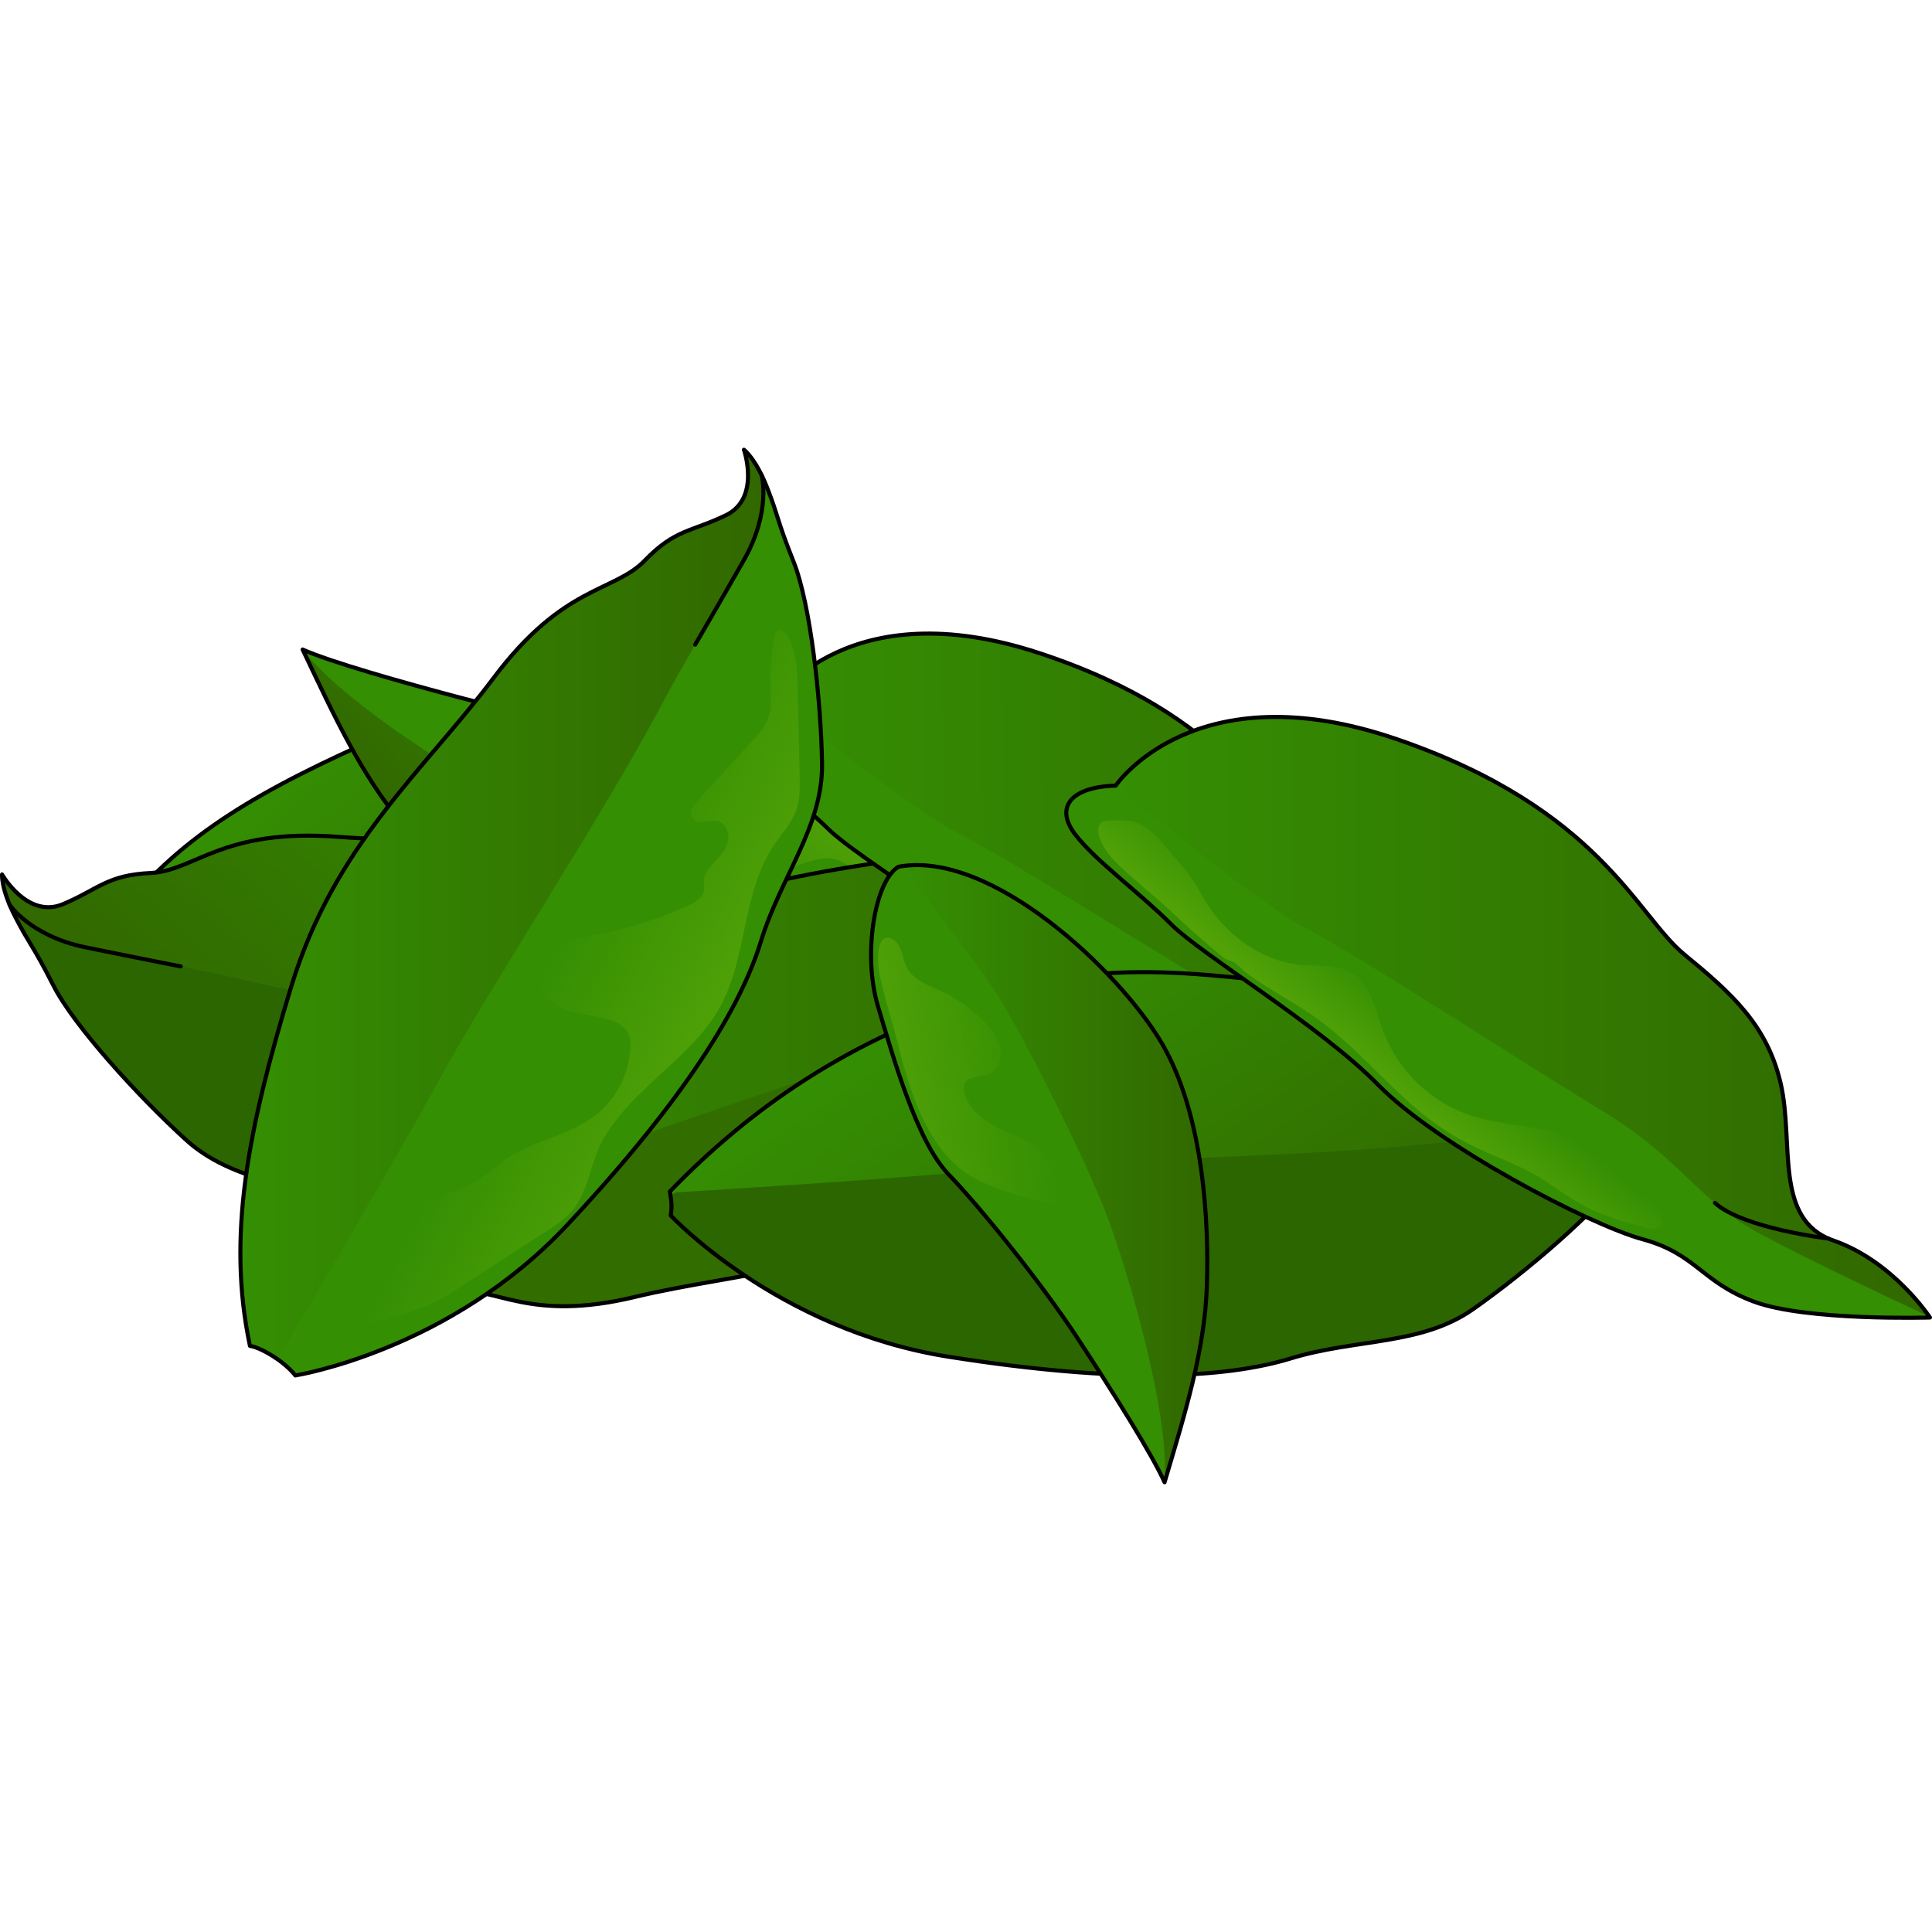
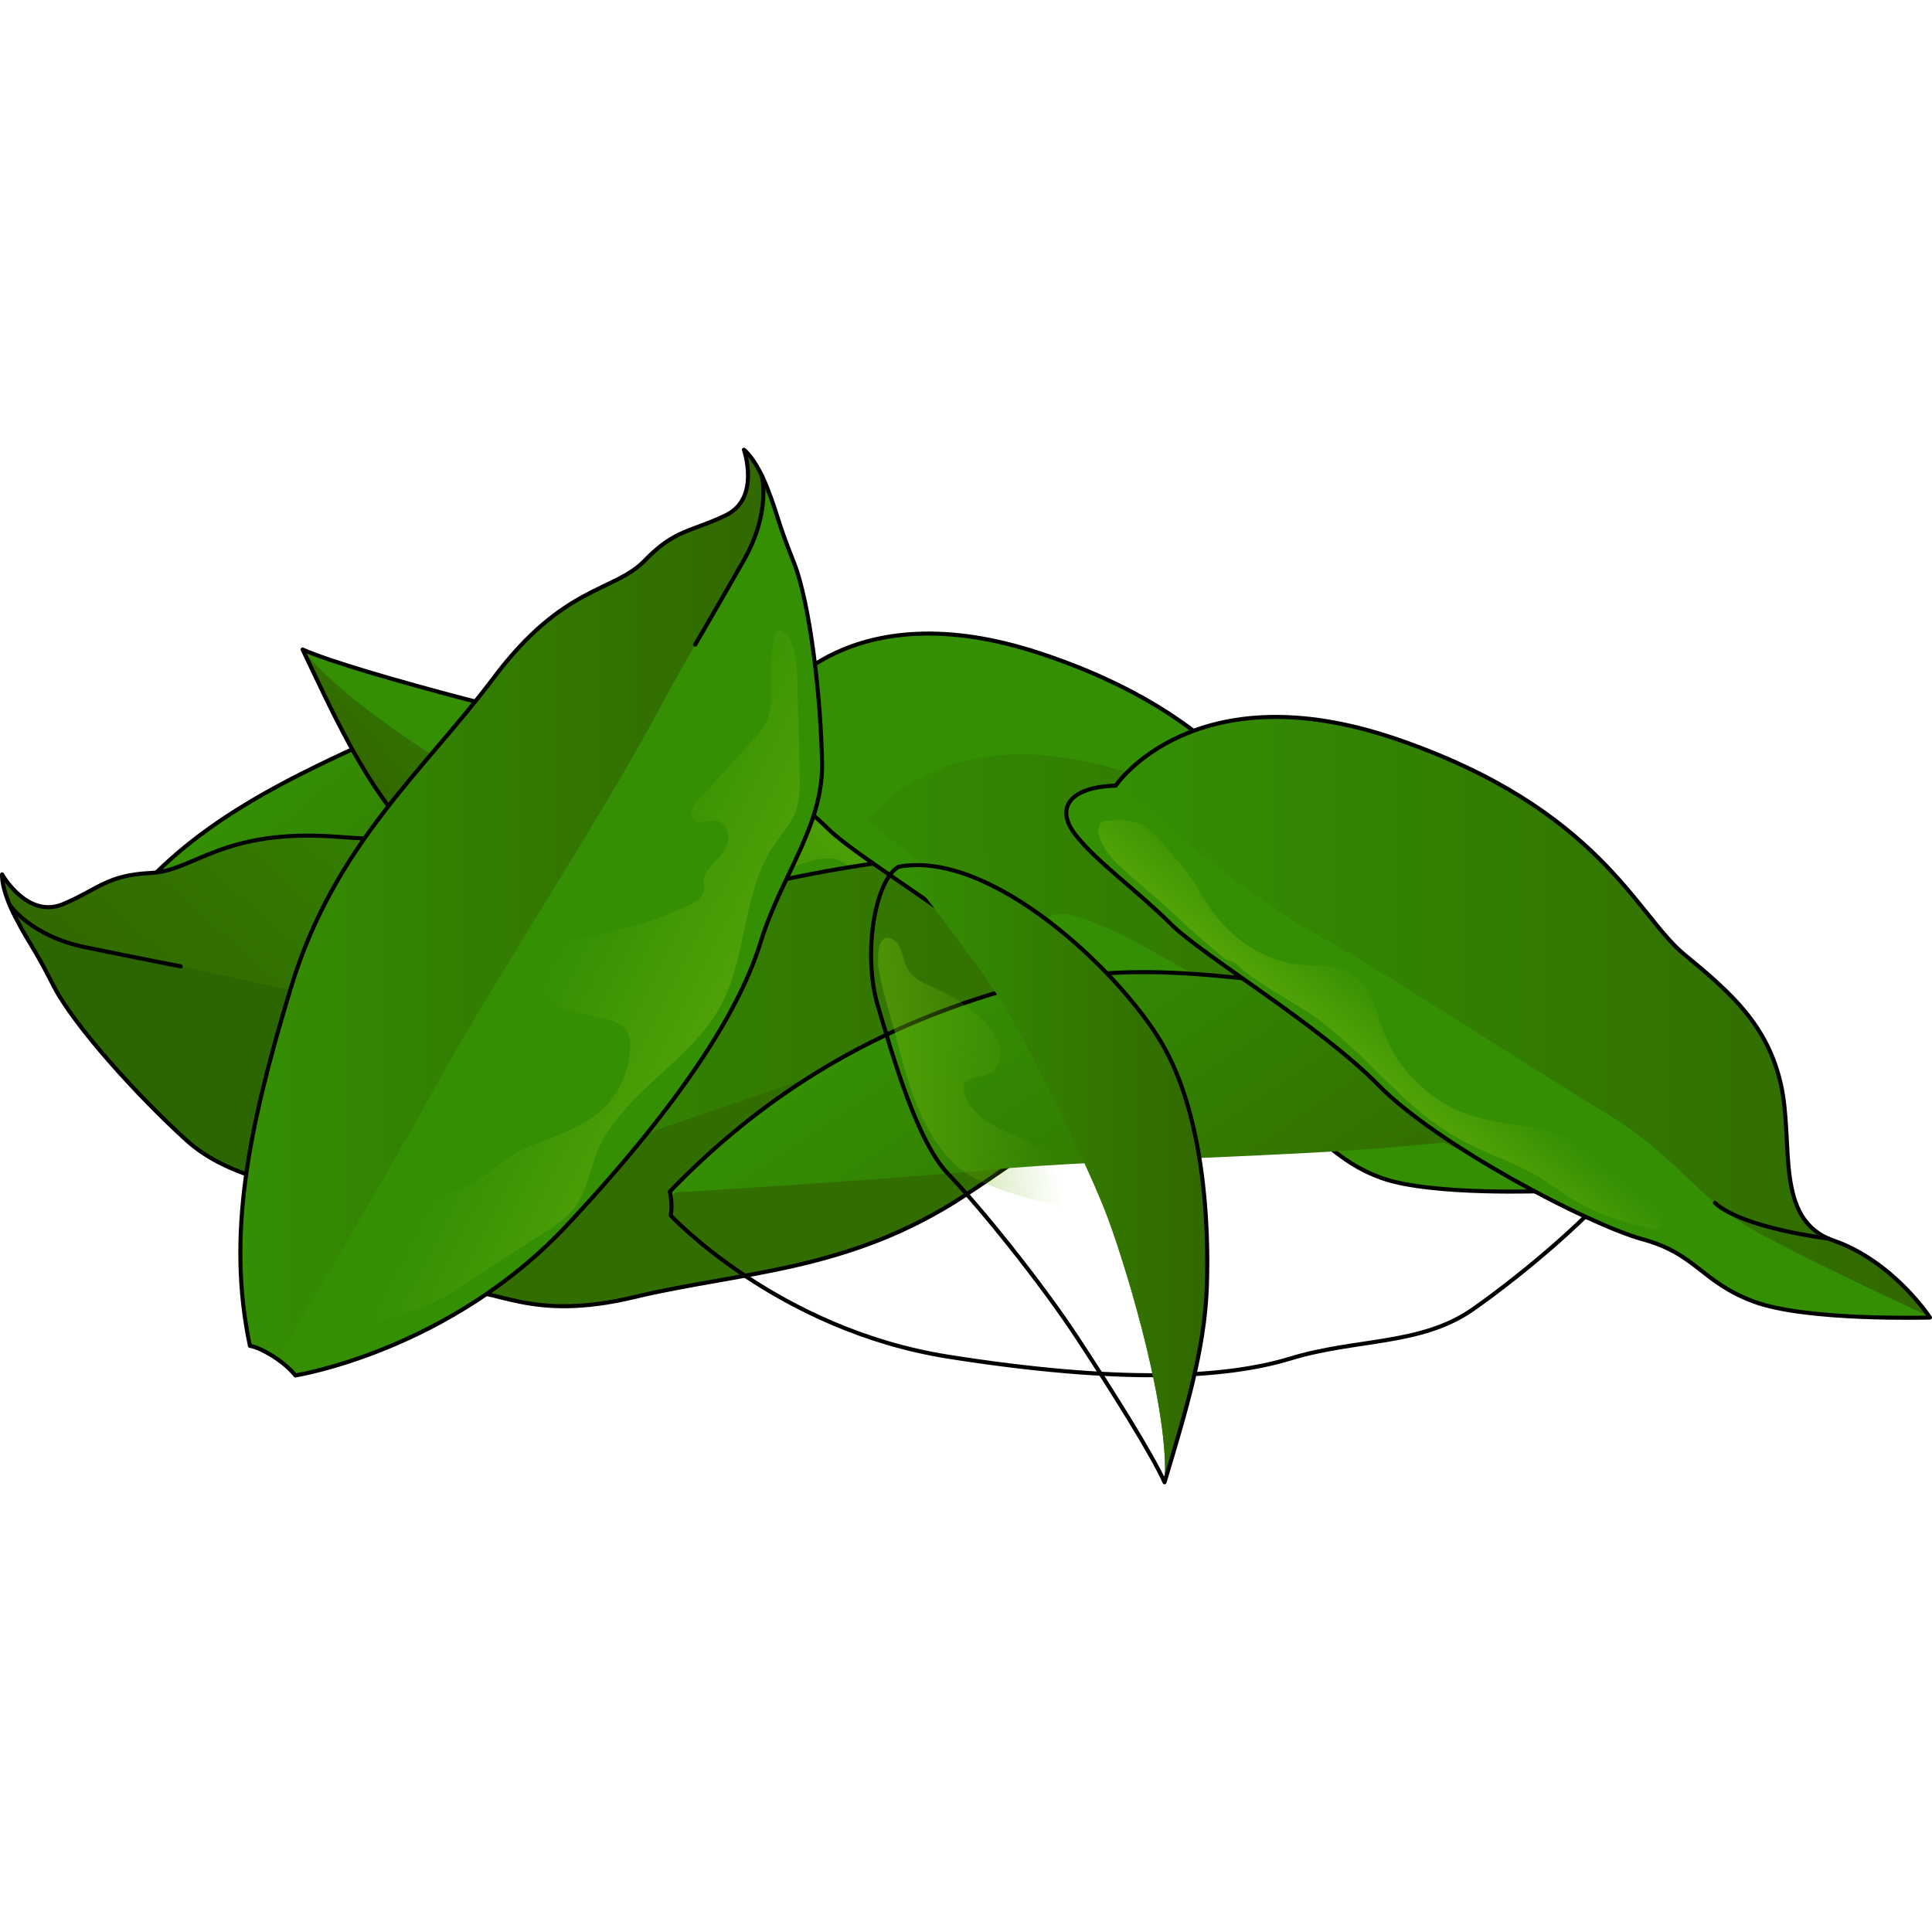
<svg xmlns="http://www.w3.org/2000/svg" version="1.1" id="Layer_1" width="800px" height="800px" viewBox="0 0 475.95 255.368" enable-background="new 0 0 475.95 255.368" xml:space="preserve">
  <g>
    <g>
      <path fill="#2B6600" d="M31.237,126.245c0,0,25.704,21.935,63.198,23.541s60.161-2.151,73.754-8.071    c13.592-5.92,27.702-5.962,37.974-15.058c10.271-9.096,24.587-24.364,29.155-33.09s5.212-8.677,8.439-14.75    c3.227-6.074,2.98-9.174,2.98-9.174s-5.609,9.619-13.295,6.267c-7.686-3.352-9.395-6.403-18.917-6.978    c-9.522-0.575-15.444-9.952-40.541-8.328s-49.892-2.729-79.433,10.225s-50.055,24.499-64.845,43.785" />
      <linearGradient id="SVGID_1_" gradientUnits="userSpaceOnUse" x1="-327.578" y1="-627.799" x2="-214.363" y2="-627.799" gradientTransform="matrix(0.65 0.76 -0.76 0.65 -163.244 708.355)">
        <stop offset="0" style="stop-color:#348F03" />
        <stop offset="1" style="stop-color:#326800" />
      </linearGradient>
      <path fill="url(#SVGID_1_)" d="M245.035,76.161c1.867-4.315,1.701-6.518,1.701-6.518s-5.609,9.619-13.295,6.267    c-7.686-3.352-9.395-6.403-18.917-6.978c-9.522-0.575-15.444-9.952-40.541-8.328c-25.096,1.624-49.892-2.729-79.433,10.225    c-29.541,12.954-50.055,24.5-64.845,43.785l0.95,7.215l1.303-0.717c0,0,44.219-7.764,67.135-12.637    c22.916-4.873,66.638-10.406,92.207-16.046c23.211-5.121,35.815-6.119,43.249-9.002c0.755-0.293,1.457-0.605,2.112-0.944    C236.661,82.483,241.373,80.546,245.035,76.161z" />
      <path fill="none" stroke="#000000" stroke-linecap="round" stroke-linejoin="round" stroke-miterlimit="10" d="M31.237,126.245    c0,0,25.704,21.935,63.198,23.541s60.161-2.151,73.754-8.071c13.592-5.92,27.702-5.962,37.974-15.058    c10.271-9.096,24.587-24.364,29.155-33.09s5.212-8.677,8.439-14.75c3.227-6.074,2.98-9.174,2.98-9.174s-5.609,9.619-13.295,6.267    c-7.686-3.352-9.395-6.403-18.917-6.978c-9.522-0.575-15.444-9.952-40.541-8.328s-49.892-2.729-79.433,10.225    s-50.055,24.499-64.845,43.785" />
      <path fill="none" stroke="#000000" stroke-linecap="round" stroke-linejoin="round" stroke-miterlimit="10" d="M245.035,76.161    c0,0-4.529,6.731-16.596,9.049c-12.067,2.318-20.644,3.872-20.644,3.872" />
    </g>
    <g>
      <path fill="#348F03" d="M224.655,118.697c-14.075,18.385-57.618,17.244-77.18,11.061c-19.562-6.183-38.436-25.239-48.466-37.236    S82.367,66.208,74.554,49.719c6.69,2.992,24.207,8.012,39.926,12.145s39.239,7.928,50.381,8.713    c11.142,0.785,29.479,12.38,40.676,19.234C216.733,96.664,226.71,112.173,224.655,118.697" />
      <linearGradient id="SVGID_2_" gradientUnits="userSpaceOnUse" x1="-1698.431" y1="-766.589" x2="-1622.636" y2="-778.998" gradientTransform="matrix(-0.744 0.668 -0.668 -0.744 -1561.359 611.146)">
        <stop offset="0" style="stop-color:#6CB30B" />
        <stop offset="1" style="stop-color:#6CB30B;stop-opacity:0" />
      </linearGradient>
      <path fill="url(#SVGID_2_)" d="M205.187,92.266c-2.813-1.821-5.699-3.558-8.443-5.381c-5.322-3.534-10.678-7.079-16.512-9.681    c-7.05-3.145-14.726-4.966-22.242-2.68c-7.709,2.345-14.791,6.351-21.761,10.395c3.979,4.081,9.888,6.193,15.552,5.56    c4.055-0.453,7.837-2.203,11.778-3.26s8.435-1.333,11.831,0.929c0.578,0.385,1.133,0.865,1.387,1.512    c0.821,2.094-1.772,3.82-2.743,5.85c-1.069,2.236,0.038,5.052,1.977,6.596c1.939,1.544,4.496,2.061,6.966,2.27    c4.58,0.386,9.234-0.131,13.617-1.514c3.095-0.977,6.128-2.267,9.416-1.42c2.498,0.643,5.217,3.888,8.031,2.954    c4.004-1.329-1.197-6.604-2.745-7.826C209.362,95.041,207.295,93.63,205.187,92.266z" />
      <path fill="#348F03" d="M99.009,92.522c10.03,11.997,28.904,31.053,48.466,37.236c19.16,6.056,61.323,7.272,76.272-9.956    l-0.748-0.631c0,0-29.63-5.14-40.385-8.481c-10.756-3.341-41.735-15.272-54.673-22.155C115.003,81.652,84.9,63.182,74.554,49.719    C82.367,66.208,88.98,80.526,99.009,92.522z" />
      <linearGradient id="SVGID_3_" gradientUnits="userSpaceOnUse" x1="-1656.209" y1="-751.815" x2="-1581.551" y2="-751.815" gradientTransform="matrix(-0.744 0.668 -0.668 -0.744 -1561.359 611.146)">
        <stop offset="0" style="stop-color:#348F03" />
        <stop offset="1" style="stop-color:#326800" />
      </linearGradient>
      <path fill="url(#SVGID_3_)" d="M99.009,92.522c10.03,11.997,28.904,31.053,48.466,37.236c19.16,6.056,61.323,7.272,76.272-9.956    l-0.748-0.631c0,0-29.63-5.14-40.385-8.481c-10.756-3.341-41.735-15.272-54.673-22.155C115.003,81.652,84.9,63.182,74.554,49.719    C82.367,66.208,88.98,80.526,99.009,92.522z" />
      <path fill="none" stroke="#000000" stroke-linecap="round" stroke-linejoin="round" stroke-miterlimit="10" d="M224.655,118.697    c-14.075,18.385-57.618,17.244-77.18,11.061c-19.562-6.183-38.436-25.239-48.466-37.236S82.367,66.208,74.554,49.719    c6.69,2.992,24.207,8.012,39.926,12.145s39.239,7.928,50.381,8.713c11.142,0.785,29.479,12.38,40.676,19.234    C216.733,96.664,226.71,112.173,224.655,118.697" />
    </g>
    <g>
      <path fill="#2B6600" d="M244.795,172.538c0,0-29.543,24.584-72.207,25.881s-68.391-3.296-83.766-10.22    s-31.422-7.172-42.975-17.661c-11.553-10.489-27.619-28.056-32.691-38.045s-5.805-9.941-9.389-16.895    c-3.584-6.953-3.26-10.475-3.26-10.475s6.244,11.019,15.032,7.315s10.775-7.149,21.613-7.669c10.838-0.52,17.705-11.1,46.224-8.9    c28.519,2.201,56.781-2.399,90.195,12.75s56.582,28.57,73.13,50.711" />
      <linearGradient id="SVGID_4_" gradientUnits="userSpaceOnUse" x1="-1560.711" y1="1058.565" x2="-1431.942" y2="1058.565" gradientTransform="matrix(-0.66 0.751 0.751 0.66 -1658.188 560.625)">
        <stop offset="0" style="stop-color:#348F03" />
        <stop offset="1" style="stop-color:#326800" />
      </linearGradient>
      <path fill="url(#SVGID_4_)" d="M2.35,112.561c-2.063-4.933-1.843-7.437-1.843-7.437s6.244,11.019,15.032,7.315    c8.788-3.703,10.775-7.149,21.613-7.669c10.838-0.52,17.705-11.1,46.224-8.9c28.519,2.201,56.781-2.399,90.195,12.75    c33.414,15.15,56.582,28.57,73.13,50.711l-1.182,8.193l-1.472-0.834c0,0-50.18-9.454-76.174-15.32    c-25.993-5.866-75.64-12.775-104.641-19.551c-26.326-6.151-40.646-7.464-49.06-10.848c-0.855-0.344-1.649-0.709-2.388-1.103    C11.784,119.869,6.454,117.6,2.35,112.561z" />
      <path fill="none" stroke="#000000" stroke-linecap="round" stroke-linejoin="round" stroke-miterlimit="10" d="M244.795,172.538    c0,0-29.543,24.584-72.207,25.881s-68.391-3.296-83.766-10.22s-31.422-7.172-42.975-17.661    c-11.553-10.489-27.619-28.056-32.691-38.045s-5.805-9.941-9.389-16.895c-3.584-6.953-3.26-10.475-3.26-10.475    s6.244,11.019,15.032,7.315s10.775-7.149,21.613-7.669c10.838-0.52,17.705-11.1,46.224-8.9    c28.519,2.201,56.781-2.399,90.195,12.75s56.582,28.57,73.13,50.711" />
      <path fill="none" stroke="#000000" stroke-linecap="round" stroke-linejoin="round" stroke-miterlimit="10" d="M2.35,112.561    c0,0,5.056,7.719,18.747,10.526s23.423,4.695,23.423,4.695" />
    </g>
    <g>
      <linearGradient id="SVGID_5_" gradientUnits="userSpaceOnUse" x1="78.209" y1="156.641" x2="297.929" y2="156.641">
        <stop offset="0" style="stop-color:#348F03" />
        <stop offset="1" style="stop-color:#326800" />
      </linearGradient>
      <path fill="url(#SVGID_5_)" d="M294.216,114.513c0,0-30.942-18.361-70.573-13.258s-62.735,13.15-75.924,21.822    s-27.987,11.272-37.117,22.675c-9.13,11.403-21.387,30.016-24.599,39.999c-3.212,9.983-3.898,10.048-6.184,17.005    c-2.286,6.957-1.466,10.165-1.466,10.165s4.144-11.108,12.815-8.983c8.671,2.125,11.017,5.017,21.112,3.896    c10.095-1.121,18.007,7.646,44.045,1.398c26.038-6.248,52.843-6.171,81.494-25.112s48.084-34.769,60.11-57.682" />
      <path fill="#326D00" d="M78.956,205.774c-1.178,4.865-0.605,7.147-0.605,7.147s4.144-11.108,12.815-8.983    c8.671,2.125,11.017,5.017,21.112,3.896c10.095-1.121,18.007,7.646,44.045,1.398c26.038-6.248,52.843-6.171,81.494-25.112    s48.084-34.769,60.11-57.682l-2.303-7.399l-1.238,0.988c0,0-44.991,16.153-68.153,25.415    c-23.162,9.263-68.035,22.984-93.843,33.532c-23.427,9.575-36.471,12.905-43.749,17.276c-0.739,0.444-1.419,0.899-2.045,1.372    C86.598,197.625,82.005,200.51,78.956,205.774z" />
      <path fill="none" stroke="#000000" stroke-linecap="round" stroke-linejoin="round" stroke-miterlimit="10" d="M294.216,114.513    c0,0-30.942-18.361-70.573-13.258s-62.735,13.15-75.924,21.822s-27.987,11.272-37.117,22.675    c-9.13,11.403-21.387,30.016-24.599,39.999c-3.212,9.983-3.898,10.048-6.184,17.005c-2.286,6.957-1.466,10.165-1.466,10.165    s4.144-11.108,12.815-8.983c8.671,2.125,11.017,5.017,21.112,3.896c10.095-1.121,18.007,7.646,44.045,1.398    c26.038-6.248,52.843-6.171,81.494-25.112s48.084-34.769,60.11-57.682" />
      <path fill="none" stroke="#000000" stroke-linecap="round" stroke-linejoin="round" stroke-miterlimit="10" d="M78.956,205.774    c0,0,3.533-7.882,15.775-12.5s20.959-7.8,20.959-7.8" />
    </g>
    <g>
      <g>
        <path fill="#348F03" d="M191.024,62.184c0,0,17.802-27.145,65.041-11.576s56.046,40.117,67.21,49.047s19.473,16.197,22.759,29.76     s-1.31,31.475,12.635,36.12s22.607,17.575,22.607,17.575s-28.61,1.205-40.851-3.178c-12.241-4.383-13.455-10.886-25.966-14.132     c-12.51-3.246-47.876-21.229-61.65-34.946c-13.774-13.716-41.177-29.531-48.636-36.807c-7.459-7.276-17.465-14.238-22.359-20.412     C176.919,67.46,180.543,62.598,191.024,62.184z" />
        <linearGradient id="SVGID_6_" gradientUnits="userSpaceOnUse" x1="188.18" y1="129.704" x2="376.767" y2="129.704" gradientTransform="matrix(1 -0.012 0.012 1 1.914 -11.62)">
          <stop offset="0" style="stop-color:#348F03" />
          <stop offset="1" style="stop-color:#326800" />
        </linearGradient>
-         <path fill="url(#SVGID_6_)" d="M304.739,136.162c18.843,11.103,21.789,20.136,37.193,28.164     c12.007,6.258,31.275,15.007,39.19,18.562c-1.197-1.7-9.567-13.06-22.453-17.353c-13.945-4.645-9.349-22.557-12.635-36.12     s-11.595-20.829-22.758-29.76c-11.164-8.931-19.97-33.479-67.21-49.047c-47.239-15.569-65.041,11.576-65.041,11.576     s32.638,26.52,45.187,32.882C248.76,101.429,285.896,125.059,304.739,136.162z" />
+         <path fill="url(#SVGID_6_)" d="M304.739,136.162c18.843,11.103,21.789,20.136,37.193,28.164     c12.007,6.258,31.275,15.007,39.19,18.562c-1.197-1.7-9.567-13.06-22.453-17.353c-13.945-4.645-9.349-22.557-12.635-36.12     c-11.164-8.931-19.97-33.479-67.21-49.047c-47.239-15.569-65.041,11.576-65.041,11.576     s32.638,26.52,45.187,32.882C248.76,101.429,285.896,125.059,304.739,136.162z" />
        <path fill="none" stroke="#000000" stroke-linecap="round" stroke-linejoin="round" stroke-miterlimit="10" d="M191.024,62.184     c0,0,17.802-27.145,65.041-11.576s56.046,40.117,67.21,49.047s19.473,16.197,22.759,29.76s-1.31,31.475,12.635,36.12     s22.607,17.575,22.607,17.575s-28.61,1.205-40.851-3.178c-12.241-4.383-13.455-10.886-25.966-14.132     c-12.51-3.246-47.876-21.229-61.65-34.946c-13.774-13.716-41.177-29.531-48.636-36.807c-7.459-7.276-17.465-14.238-22.359-20.412     C176.919,67.46,180.543,62.598,191.024,62.184z" />
      </g>
      <path fill="none" stroke="#000000" stroke-linecap="round" stroke-linejoin="round" stroke-miterlimit="10" d="M357.517,165.101    c0,0-19.871-2.121-26.404-7.933" />
    </g>
    <g>
      <path fill="#348F03" d="M72.754,228.552c0,0,37.965-5.981,67.089-37.185s42.646-53.567,47.587-69.69s15.342-28.344,15.082-43.946    c-0.26-15.602-2.86-39.265-7.021-49.667c-4.161-10.401-3.641-10.922-6.501-18.203S183.269,0.5,183.269,0.5    s4.161,11.962-4.421,16.122s-12.482,3.38-20.023,11.182s-20.023,5.981-37.185,28.864s-39.265,41.086-49.927,76.191    s-15.862,61.369-10.141,88.412c0,0,3.548,1.153,6.638,3.353C71.3,226.824,72.754,228.552,72.754,228.552z" />
      <linearGradient id="SVGID_7_" gradientUnits="userSpaceOnUse" x1="59.216" y1="112.562" x2="187.985" y2="112.562">
        <stop offset="0" style="stop-color:#348F03" />
        <stop offset="1" style="stop-color:#326800" />
      </linearGradient>
      <path fill="url(#SVGID_7_)" d="M187.642,6.791c-2.346-4.805-4.373-6.292-4.373-6.292s4.161,11.962-4.421,16.122    c-8.581,4.161-12.482,3.38-20.023,11.182c-7.541,7.801-20.023,5.981-37.185,28.864c-17.162,22.883-39.265,41.086-49.927,76.191    c-10.661,35.105-15.862,61.369-10.141,88.412l6.638,3.353c0,0,26.647-44.439,39.389-67.842    c12.742-23.403,40.306-65.269,54.348-91.533c12.747-23.841,21.208-35.469,24.217-44.024c0.306-0.869,0.555-1.707,0.747-2.522    C186.91,18.703,188.721,13.199,187.642,6.791z" />
      <path fill="none" stroke="#000000" stroke-linecap="round" stroke-linejoin="round" stroke-miterlimit="10" d="M61.573,221.271    c-5.721-27.044-0.52-53.307,10.141-88.412s32.765-53.307,49.927-76.191s29.644-21.063,37.185-28.864s11.442-7.021,20.023-11.182    S183.269,0.5,183.269,0.5s2.86,2.08,5.721,9.361s2.34,7.801,6.501,18.203c4.161,10.401,6.761,34.065,7.021,49.667    c0.26,15.602-10.141,27.824-15.082,43.946s-18.463,38.485-47.587,69.69s-67.089,37.185-67.089,37.185s-1.734-2.376-5.531-4.76    C63.425,221.407,61.573,221.271,61.573,221.271z" />
      <linearGradient id="SVGID_8_" gradientUnits="userSpaceOnUse" x1="213.608" y1="168.458" x2="134.059" y2="127.579">
        <stop offset="0" style="stop-color:#6CB30B" />
        <stop offset="1" style="stop-color:#6CB30B;stop-opacity:0" />
      </linearGradient>
      <path fill="url(#SVGID_8_)" d="M131.105,195.26c-5.729,3.725-11.457,7.451-17.186,11.176c-2.979,1.937-5.99,3.891-9.322,5.128    c-6.523,2.422-23.01,9.415-21.83-2.634c0.942-9.618,13.316-18.332,20.944-22.39c4.179-2.224,8.966-3.348,13.077-5.545    c3.636-1.943,6.545-5.298,10.339-7.29c6.629-3.481,14.374-4.975,20.151-9.739c4.845-3.995,7.836-10.154,7.979-16.433    c0.029-1.261-0.068-2.58-0.713-3.663c-0.632-1.061-1.721-1.771-2.842-2.291c-3.366-1.56-7.196-1.692-10.786-2.626    s-7.312-3.118-8.165-6.727c-0.854-3.614,1.595-7.335,4.774-9.254c3.179-1.919,6.962-2.482,10.602-3.217    c7.372-1.488,14.572-3.832,21.406-6.971c1.726-0.793,3.647-1.922,3.899-3.804c0.101-0.756-0.096-1.521-0.064-2.282    c0.08-1.896,1.519-3.416,2.825-4.793c1.383-1.46,2.763-3.07,3.163-5.041c0.4-1.971-0.568-4.359-2.519-4.844    c-2.054-0.51-4.726,1.034-6.088-0.586c-1.166-1.385,0.099-3.432,1.324-4.765c4.358-4.744,8.715-9.487,13.073-14.231    c1.704-1.854,3.456-3.79,4.219-6.19c0.691-2.172,0.504-4.509,0.435-6.786c-0.131-4.299,0.184-8.612,0.938-12.846    c0.088-0.493,0.204-1.024,0.585-1.349c0.915-0.78,2.254,0.282,2.845,1.329c2.069,3.671,2.218,8.077,2.317,12.29    c0.168,7.185,0.336,14.37,0.505,21.555c0.071,3.04,0.129,6.163-0.914,9.018c-1.161,3.179-3.568,5.714-5.457,8.522    c-7.862,11.69-6.465,27.551-13.285,39.878c-4.668,8.438-12.696,14.37-19.548,21.156c-3.792,3.755-8.078,8.498-10.237,13.426    c-2.053,4.688-3.002,10.948-6.179,15.035C138.851,190.715,134.551,193.02,131.105,195.26z" />
      <path fill="none" stroke="#000000" stroke-linecap="round" stroke-linejoin="round" stroke-miterlimit="10" d="M187.642,6.791    c0,0,2.465,8.892-4.459,21.032c-6.923,12.14-11.926,20.699-11.926,20.699" />
    </g>
    <g>
-       <path fill="#2B6600" d="M165.232,189.15c0,0,26.206,28.114,68.366,34.783c42.16,6.669,68.26,5.357,84.386,0.428    c16.126-4.93,32.075-3.151,44.859-12.099c12.784-8.948,30.938-24.348,37.228-33.618s7.013-9.13,11.445-15.575    c4.433-6.446,4.556-9.98,4.556-9.98s-7.584,10.143-15.835,5.361s-9.788-8.451-20.473-10.334    c-10.685-1.883-16.163-13.245-44.732-14.659c-28.569-1.414-56.025-9.542-91.083,1.272s-59.733,28.657-78.942,48.535" />
      <linearGradient id="SVGID_9_" gradientUnits="userSpaceOnUse" x1="-173.312" y1="-698.181" x2="-48.863" y2="-698.181" gradientTransform="matrix(0.56 0.829 -0.829 0.56 -225.855 651.321)">
        <stop offset="0" style="stop-color:#348F03" />
        <stop offset="1" style="stop-color:#326800" />
      </linearGradient>
      <path fill="url(#SVGID_9_)" d="M413.306,160.233c2.668-4.634,2.766-7.145,2.766-7.145s-7.584,10.143-15.835,5.361    c-8.251-4.782-9.788-8.451-20.473-10.334c-10.685-1.883-16.163-13.245-44.732-14.659c-28.569-1.414-56.025-9.542-91.083,1.272    c-35.058,10.814-59.733,28.657-78.942,48.535l0.14,0.824l1.565-0.642c0,0,50.972-3.049,77.498-5.589    c26.526-2.54,76.647-3.132,106.271-6.196c26.892-2.781,41.263-2.278,50.037-4.573c0.891-0.233,1.725-0.495,2.508-0.793    C403.026,166.293,408.6,164.714,413.306,160.233z" />
      <path fill="none" stroke="#000000" stroke-linecap="round" stroke-linejoin="round" stroke-miterlimit="10" d="M165.007,183.262    c19.209-19.878,43.884-37.721,78.942-48.535s62.514-2.686,91.083-1.272c28.569,1.414,34.047,12.776,44.732,14.659    c10.685,1.883,12.222,5.552,20.473,10.334s15.835-5.361,15.835-5.361s-0.123,3.535-4.556,9.98    c-4.433,6.446-5.155,6.306-11.445,15.575s-24.445,24.669-37.228,33.618c-12.784,8.948-28.733,7.17-44.859,12.099    c-16.126,4.93-42.226,6.241-84.386-0.428c-42.16-6.669-68.366-34.783-68.366-34.783s0.357-1.824,0.101-3.833    C165.078,183.309,165.007,183.262,165.007,183.262z" />
      <path fill="none" stroke="#000000" stroke-linecap="round" stroke-linejoin="round" stroke-miterlimit="10" d="M413.306,160.233    c0,0-5.989,7.02-19.925,8.077c-13.936,1.058-23.828,1.703-23.828,1.703" />
    </g>
    <g>
      <g>
        <path fill="#348F03" d="M274.843,83.255c0,0,19.278-28.615,69.279-11.446s59.038,43.375,70.785,53.013     c11.747,9.639,20.482,17.47,23.796,31.929c3.313,14.458-1.807,33.435,12.952,38.555c14.759,5.121,23.796,18.976,23.796,18.976     s-30.422,0.904-43.375-3.916c-12.952-4.819-14.157-11.747-27.41-15.362c-13.253-3.615-50.604-23.193-65.062-37.953     c-14.458-14.759-43.375-31.929-51.206-39.76c-7.832-7.832-18.374-15.362-23.495-21.989S263.698,83.556,274.843,83.255z" />
        <linearGradient id="SVGID_10_" gradientUnits="userSpaceOnUse" x1="274.843" y1="140.184" x2="475.289" y2="140.184">
          <stop offset="0" style="stop-color:#348F03" />
          <stop offset="1" style="stop-color:#326800" />
        </linearGradient>
        <path fill="url(#SVGID_10_)" d="M394.725,163.378c19.88,12.049,22.892,21.687,39.158,30.422     c12.679,6.809,33.041,16.362,41.406,20.244c-1.25-1.823-9.995-14.006-23.635-18.738c-14.759-5.121-9.639-24.097-12.952-38.555     c-3.313-14.458-12.048-22.29-23.796-31.929c-11.747-9.639-20.784-35.844-70.785-53.013     c-50.001-17.169-69.279,11.446-69.279,11.446s34.338,28.615,47.592,35.543C335.688,125.726,374.845,151.329,394.725,163.378z" />
        <path fill="none" stroke="#000000" stroke-linecap="round" stroke-linejoin="round" stroke-miterlimit="10" d="M274.843,83.255     c0,0,19.278-28.615,69.279-11.446s59.038,43.375,70.785,53.013c11.747,9.639,20.482,17.47,23.796,31.929     c3.313,14.458-1.807,33.435,12.952,38.555c14.759,5.121,23.796,18.976,23.796,18.976s-30.422,0.904-43.375-3.916     c-12.952-4.819-14.157-11.747-27.41-15.362c-13.253-3.615-50.604-23.193-65.062-37.953     c-14.458-14.759-43.375-31.929-51.206-39.76c-7.832-7.832-18.374-15.362-23.495-21.989S263.698,83.556,274.843,83.255z" />
      </g>
      <path fill="none" stroke="#000000" stroke-linecap="round" stroke-linejoin="round" stroke-miterlimit="10" d="M450.437,194.83    c0,0-21.091-2.516-27.958-8.779" />
      <linearGradient id="SVGID_11_" gradientUnits="userSpaceOnUse" x1="328.018" y1="120.928" x2="348.766" y2="92.77" gradientTransform="matrix(0.999 0.046 -0.046 0.999 1.241 26.849)">
        <stop offset="0" style="stop-color:#6CB30B" />
        <stop offset="1" style="stop-color:#6CB30B;stop-opacity:0" />
      </linearGradient>
      <path fill="url(#SVGID_11_)" d="M276.927,104.078c0.377,0.344,0.757,0.684,1.134,1.02c3.786,3.375,7.635,6.442,11.297,9.929    c3.884,3.699,7.957,7.195,12.08,10.624c0.824,0.686,1.67,0.638,2.5,1.104c0.959,0.538,1.833,1.6,2.713,2.284    c1.794,1.394,3.686,2.655,5.605,3.869c3.868,2.446,7.877,4.672,11.62,7.312c8.85,6.241,15.934,14.628,24.07,21.776    c5.823,5.116,11.72,8.794,18.838,11.841c4.92,2.106,9.961,4.1,14.398,7.145c3.993,2.74,8.1,5.622,12.648,7.47    c3.852,1.565,7.834,2.808,11.892,3.713c1.172,0.261,2.601,0.416,3.384-0.494c0.905-1.052,0.251-2.673-0.509-3.835    c-2.856-4.363-6.783-7.878-10.942-10.967c-4.173-3.099-8.395-6.405-13.428-7.885c-7.301-2.147-15.128-2.166-22.328-4.629    c-9.551-3.268-17.485-10.961-21.046-20.407c-2.035-5.4-3.182-11.937-8.213-14.763c-3.41-1.915-7.584-1.454-11.485-1.739    c-10.89-0.797-20.161-8.15-25.186-17.41c-1.674-3.085-3.727-5.964-6.098-8.552c-2.203-2.404-4.329-5.557-6.979-7.544    c-3.257-2.442-5.902-2.235-9.813-2.075c-0.537,0.022-1.099,0.051-1.563,0.321c-1.094,0.638-1.099,2.222-0.748,3.439    C271.748,99.021,274.287,101.668,276.927,104.078z" />
    </g>
    <g>
-       <path fill="#348F03" d="M221.344,103.236c22.757-4.268,54.384,25.684,64.802,43.358c10.418,17.674,11.72,44.463,11.162,60.09    c-0.558,15.627-5.209,30.696-10.418,48.184c-2.977-6.697-12.651-22.139-21.58-35.719c-8.93-13.581-23.888-32.124-31.651-40.154    c-7.763-8.031-13.653-28.911-17.4-41.493C212.51,124.92,215.455,106.716,221.344,103.236" />
      <linearGradient id="SVGID_12_" gradientUnits="userSpaceOnUse" x1="180.536" y1="164.075" x2="256.331" y2="151.666">
        <stop offset="0" style="stop-color:#6CB30B" />
        <stop offset="1" style="stop-color:#6CB30B;stop-opacity:0" />
      </linearGradient>
      <path fill="url(#SVGID_12_)" d="M218.158,135.908c0.876,3.235,1.86,6.456,2.684,9.646c1.597,6.185,3.211,12.402,5.811,18.237    c3.142,7.051,7.634,13.536,14.752,16.859c7.301,3.408,15.247,5.162,23.134,6.812c-0.232-5.695-3.215-11.215-7.852-14.531    c-3.319-2.373-7.302-3.599-10.94-5.447c-3.638-1.848-7.165-4.646-8.18-8.598c-0.173-0.673-0.265-1.401-0.021-2.052    c0.789-2.107,3.871-1.657,5.95-2.518c2.29-0.949,3.349-3.783,2.938-6.228c-0.41-2.445-1.967-4.538-3.665-6.344    c-3.148-3.348-6.956-6.074-11.14-7.975c-2.955-1.342-6.073-2.409-7.953-5.237c-1.428-2.148-1.282-6.379-3.999-7.565    c-3.866-1.688-3.524,5.712-3.189,7.655C216.908,131.055,217.503,133.485,218.158,135.908z" />
      <path fill="#348F03" d="M297.308,206.684c0.558-15.627-0.744-42.417-11.162-60.09c-10.204-17.311-40.753-46.396-63.387-43.572    l0.135,0.97c0,0,18.604,23.627,24.371,33.301c5.767,9.674,20.836,39.254,25.859,53.021c5.023,13.767,15.069,47.626,13.767,64.555    C292.099,237.38,296.75,222.311,297.308,206.684z" />
      <linearGradient id="SVGID_13_" gradientUnits="userSpaceOnUse" x1="222.758" y1="178.849" x2="297.416" y2="178.849">
        <stop offset="0" style="stop-color:#348F03" />
        <stop offset="1" style="stop-color:#326800" />
      </linearGradient>
      <path fill="url(#SVGID_13_)" d="M297.308,206.684c0.558-15.627-0.744-42.417-11.162-60.09    c-10.204-17.311-40.753-46.396-63.387-43.572l0.135,0.97c0,0,18.604,23.627,24.371,33.301    c5.767,9.674,20.836,39.254,25.859,53.021c5.023,13.767,15.069,47.626,13.767,64.555    C292.099,237.38,296.75,222.311,297.308,206.684z" />
      <path fill="none" stroke="#000000" stroke-linecap="round" stroke-linejoin="round" stroke-miterlimit="10" d="M221.344,103.236    c22.757-4.268,54.384,25.684,64.802,43.358c10.418,17.674,11.72,44.463,11.162,60.09c-0.558,15.627-5.209,30.696-10.418,48.184    c-2.977-6.697-12.651-22.139-21.58-35.719c-8.93-13.581-23.888-32.124-31.651-40.154c-7.763-8.031-13.653-28.911-17.4-41.493    C212.51,124.92,215.455,106.716,221.344,103.236" />
    </g>
  </g>
</svg>